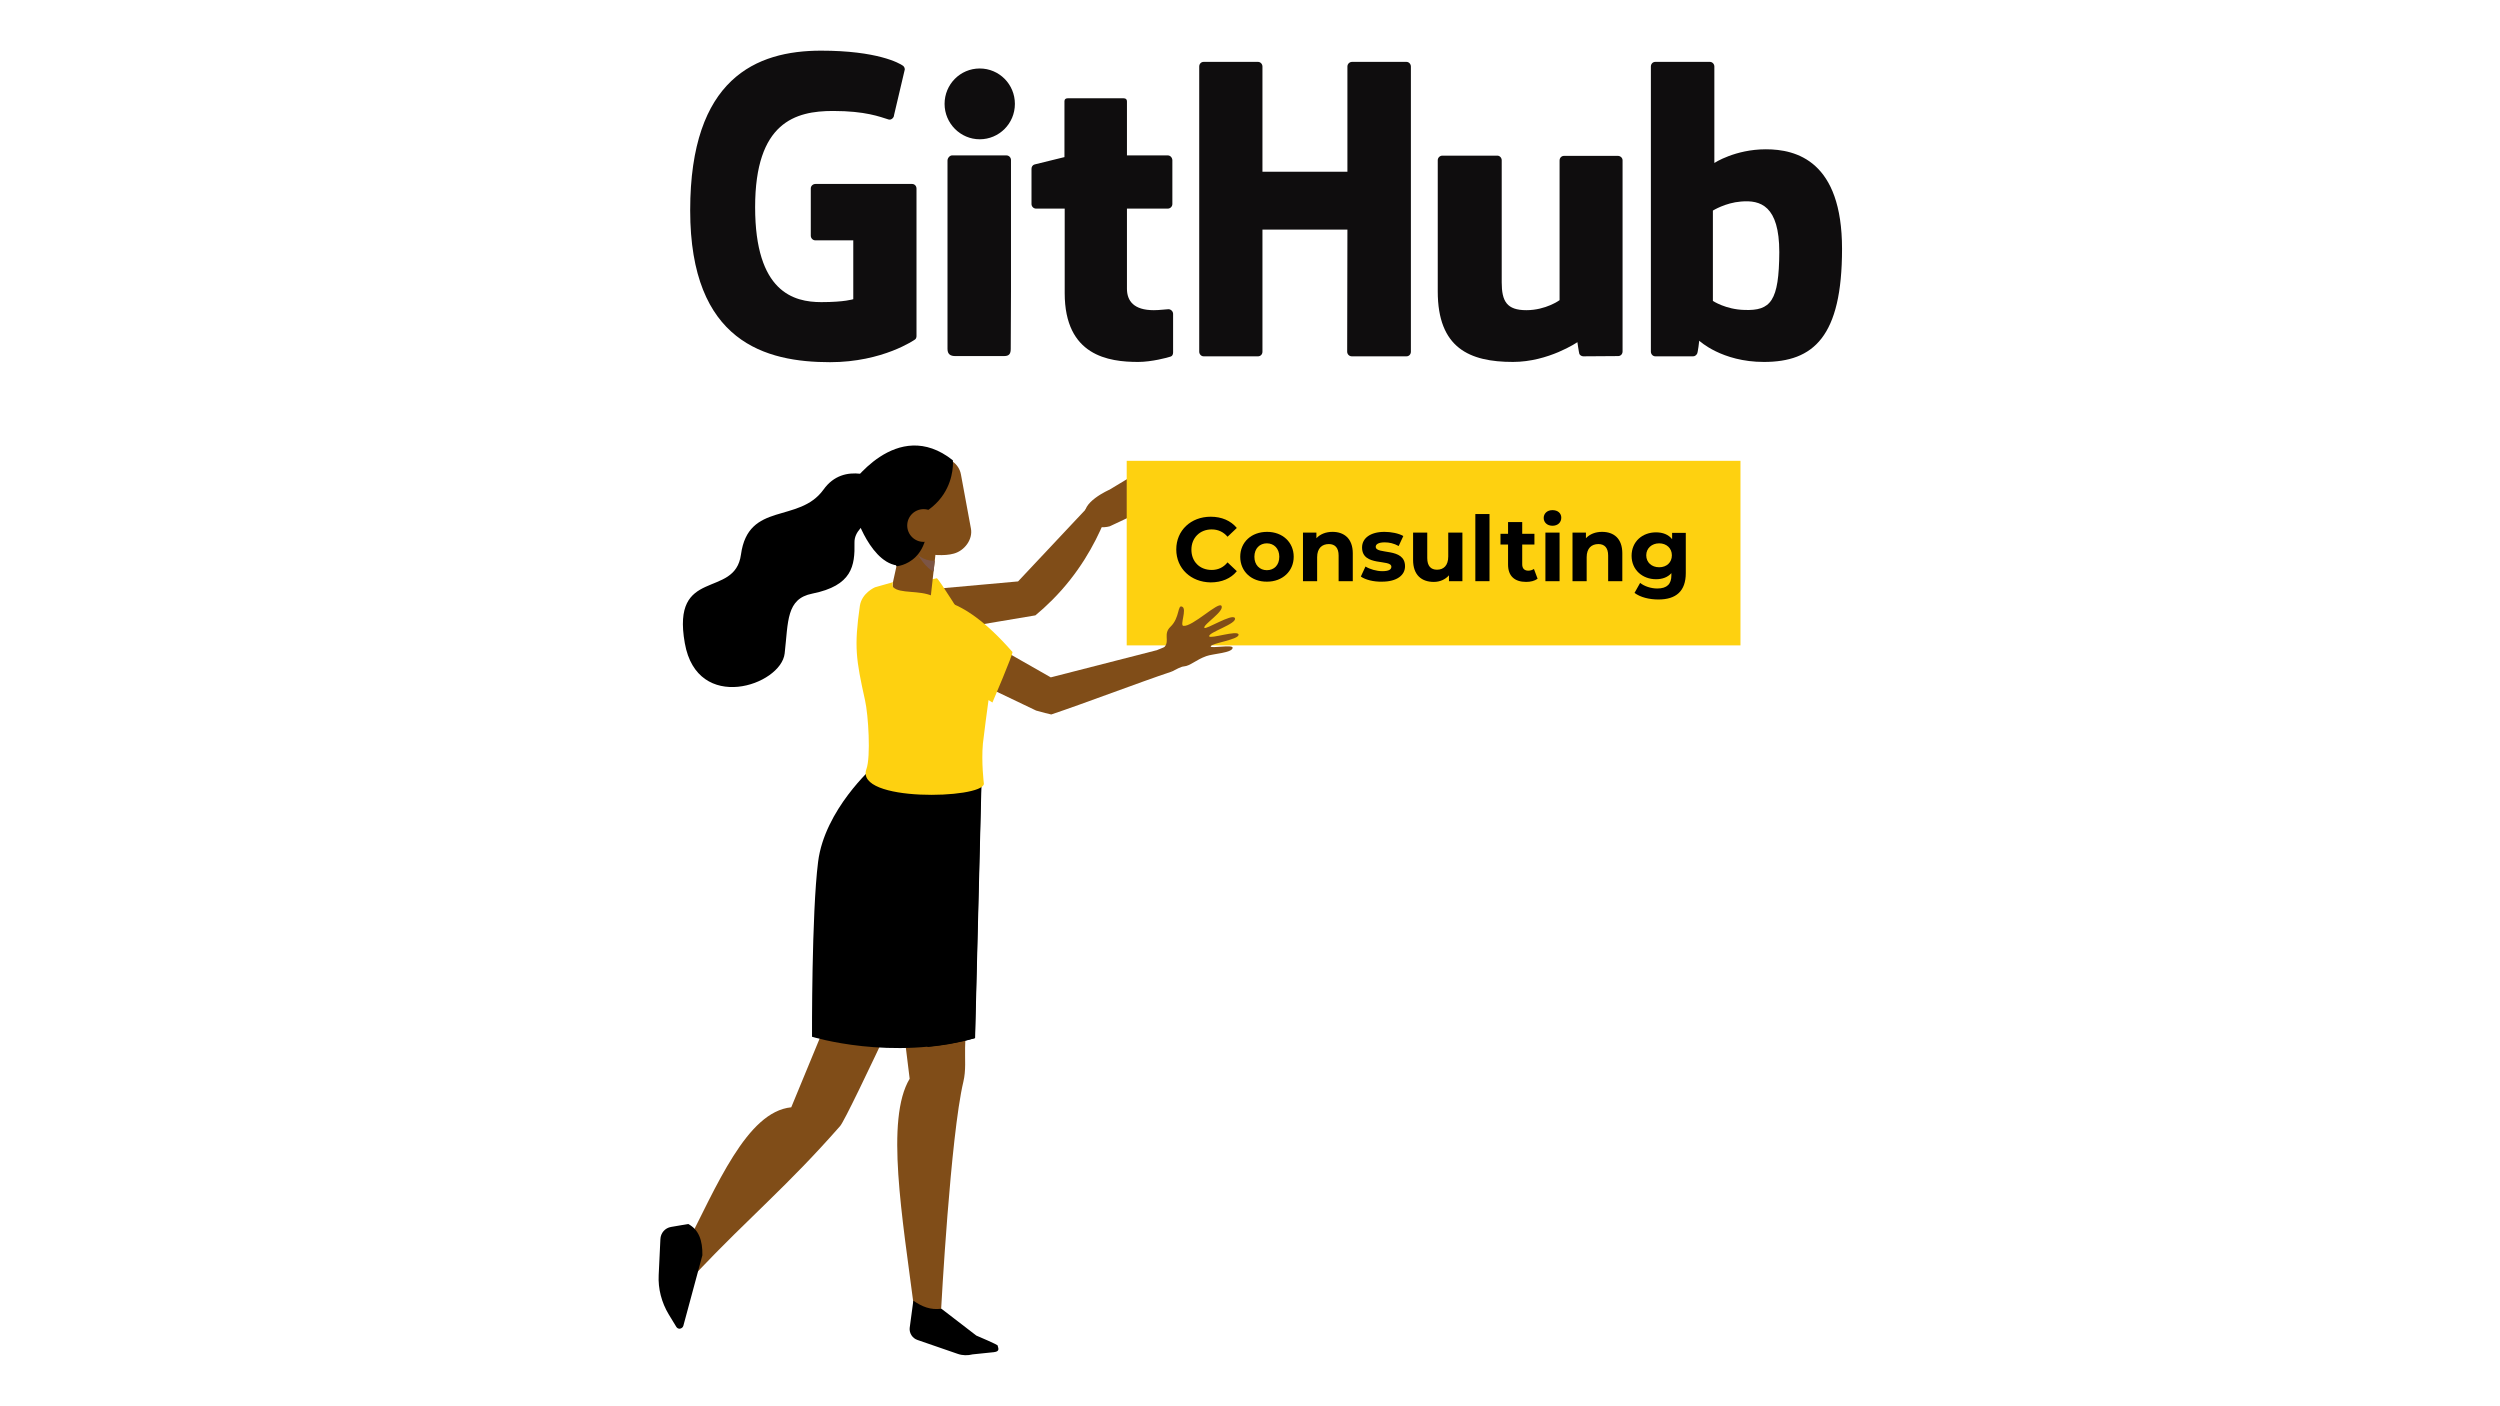
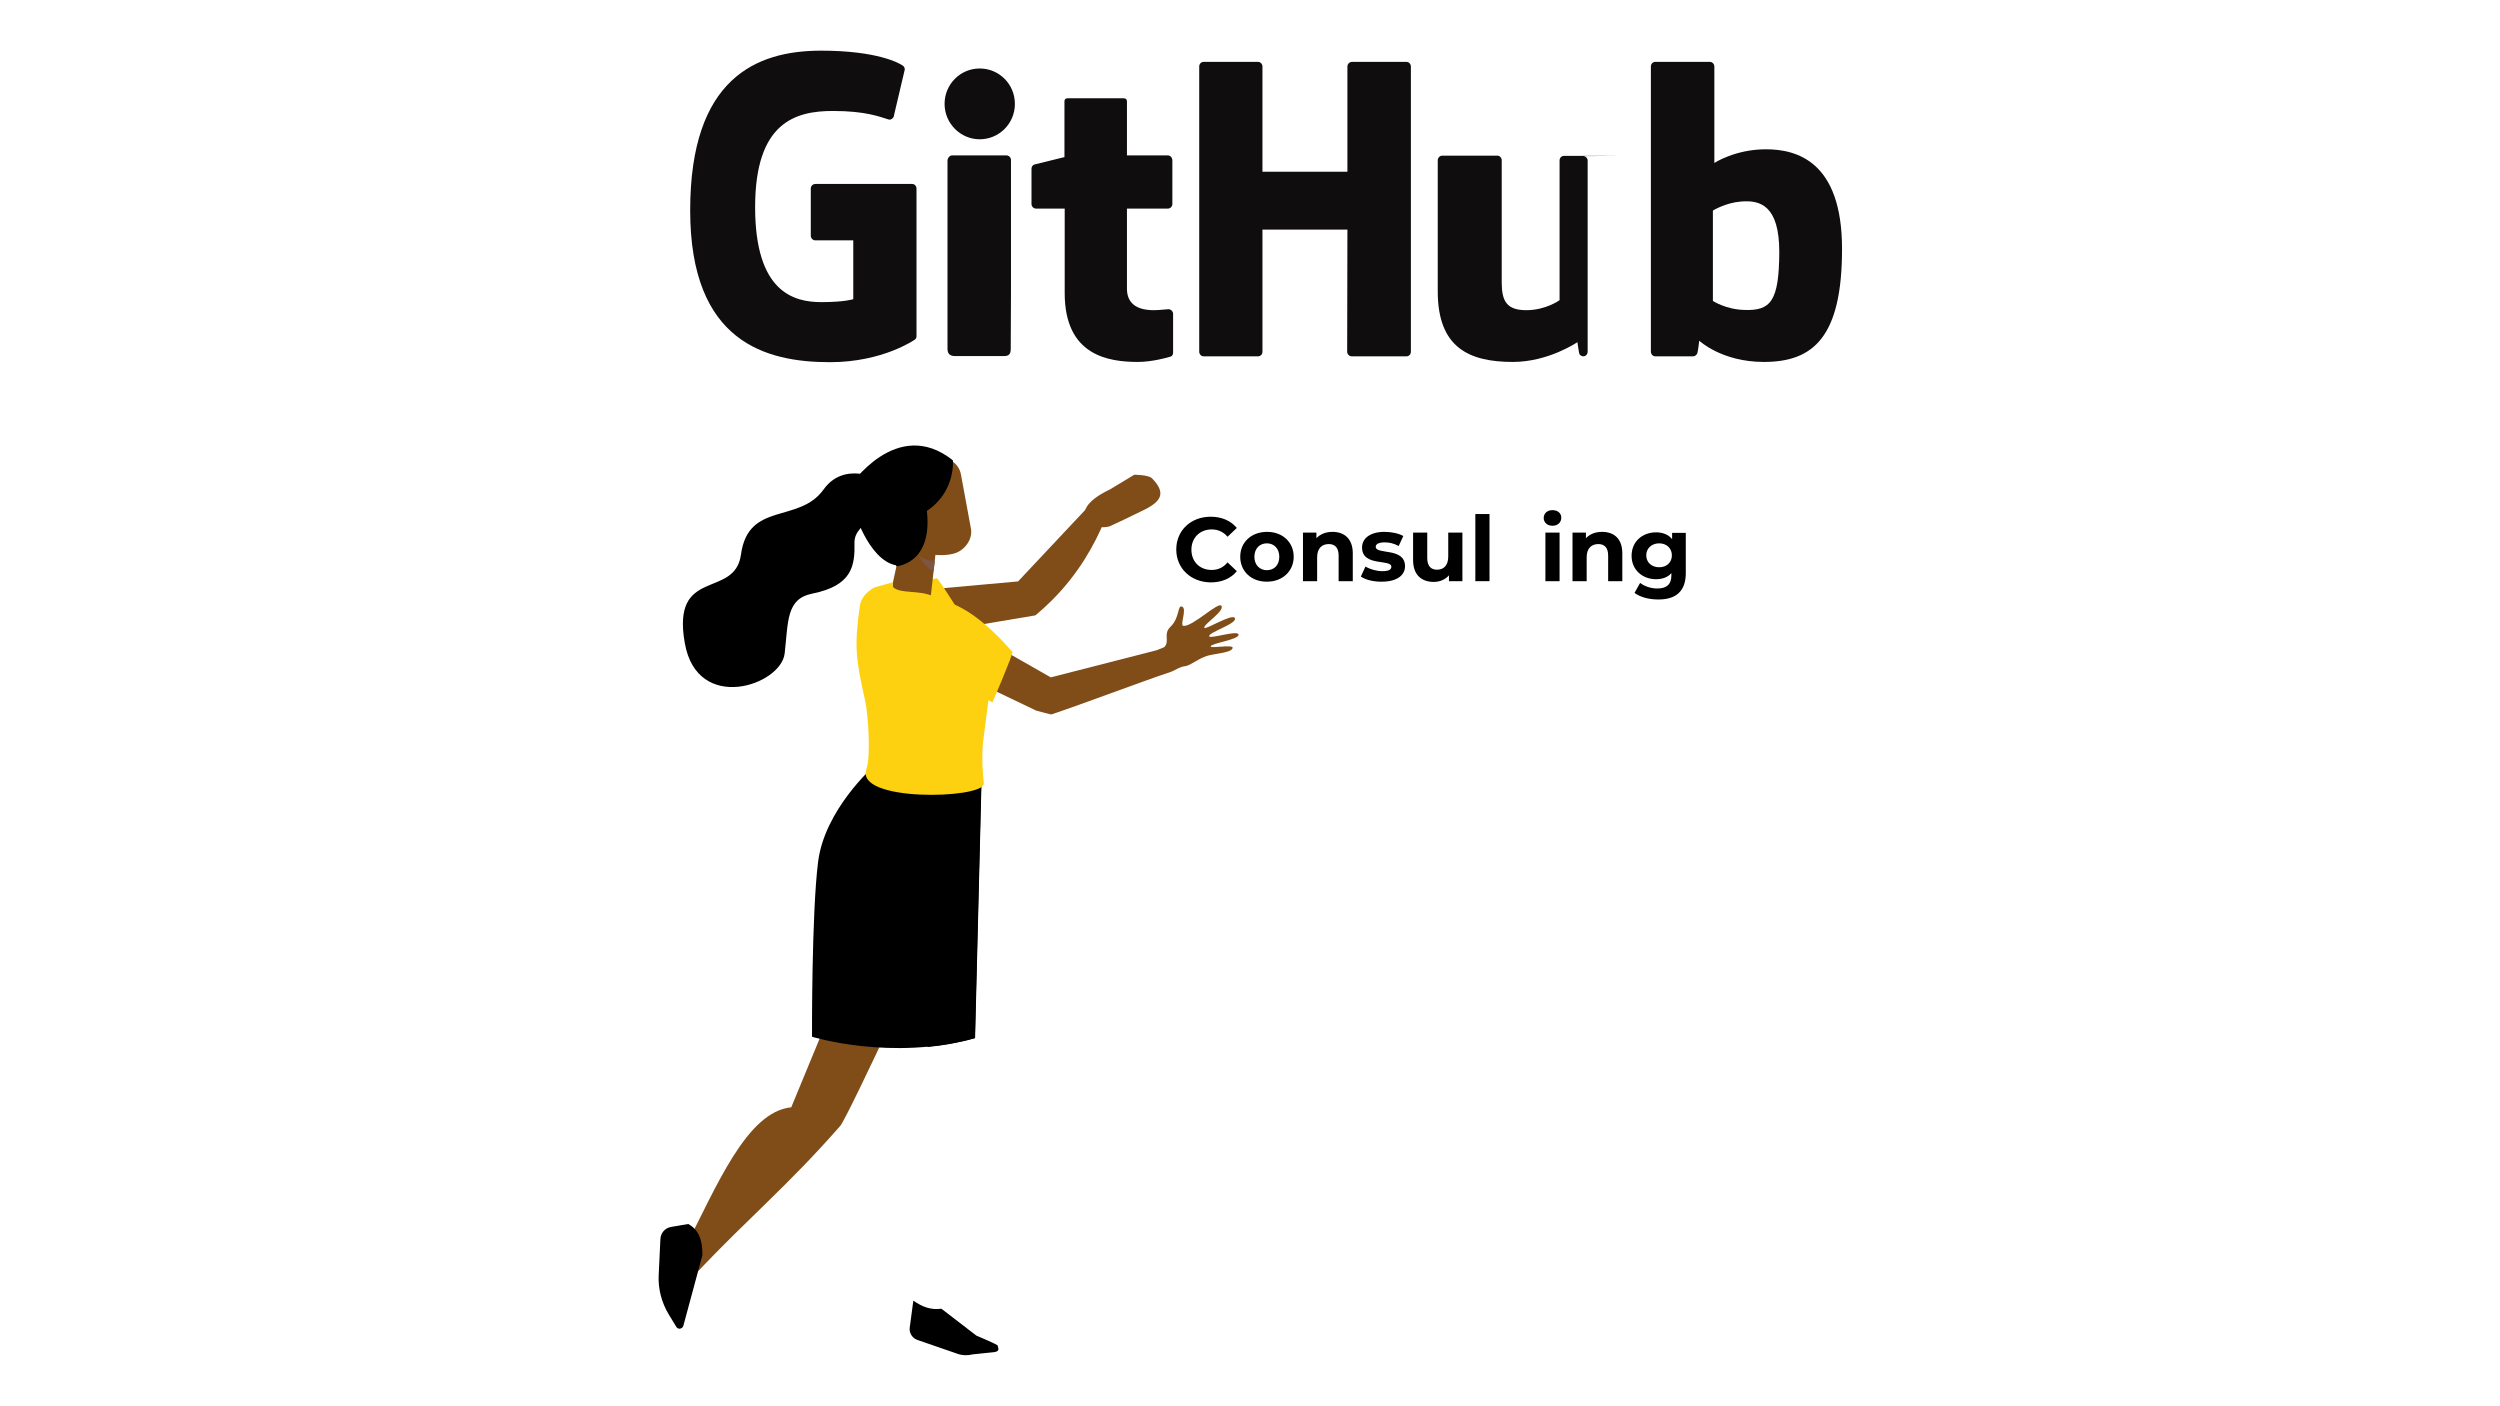
<svg xmlns="http://www.w3.org/2000/svg" id="Layer_1" data-name="Layer 1" viewBox="0 0 1024 576">
  <defs>
    <style>
      .cls-1 {
        fill: #7c5545;
      }

      .cls-1, .cls-2, .cls-3, .cls-4, .cls-5, .cls-6, .cls-7, .cls-8, .cls-9 {
        stroke-width: 0px;
      }

      .cls-1, .cls-2, .cls-3, .cls-4, .cls-9 {
        fill-rule: evenodd;
      }

      .cls-2 {
        fill: #c14627;
      }

      .cls-3, .cls-8 {
        fill: #fed110;
      }

      .cls-4, .cls-7 {
        fill: #804d18;
      }

      .cls-10 {
        isolation: isolate;
      }

      .cls-6 {
        fill: #0f0d0e;
      }
    </style>
  </defs>
  <path class="cls-4" d="M454.6,215.55s7.4-3.4,14.4-6.9c7.6-3.8,8-7.4,2.9-12.7-1.4-1.5-7.3-1.5-7.3-1.5l-10.1,6.1s-12.4,5.4-9.8,11.3c2.6,6,10,3.7,9.9,3.7h0Z" />
-   <path class="cls-8" d="M712.9,264.35h-251.4v-75.6h251.4v75.6h0Z" />
  <g class="cls-10">
    <path class="cls-5" d="M481.8,225.05c0-7.8,6-13.4,14.1-13.4,4.5,0,8.2,1.6,10.7,4.6l-3.8,3.6c-1.7-2-3.9-3-6.5-3-4.8,0-8.3,3.4-8.3,8.3s3.4,8.3,8.3,8.3c2.6,0,4.8-1,6.5-3.1l3.8,3.6c-2.4,3-6.2,4.6-10.7,4.6-8.1-.1-14.1-5.7-14.1-13.5Z" />
  </g>
  <g class="cls-10">
    <path class="cls-5" d="M508,228.05c0-6,4.6-10.2,11-10.2s10.9,4.3,10.9,10.2-4.6,10.2-10.9,10.2c-6.4.1-11-4.2-11-10.2ZM524,228.05c0-3.4-2.2-5.5-5.1-5.5s-5.1,2.1-5.1,5.5,2.2,5.5,5.1,5.5,5.1-2,5.1-5.5Z" />
    <path class="cls-5" d="M554.1,226.65v11.4h-5.8v-10.5c0-3.2-1.5-4.7-4-4.7-2.8,0-4.8,1.7-4.8,5.4v9.8h-5.8v-19.9h5.5v2.3c1.6-1.7,3.9-2.6,6.6-2.6,4.7,0,8.3,2.7,8.3,8.8Z" />
    <path class="cls-5" d="M557.4,236.15l1.9-4.1c1.8,1.1,4.5,1.9,6.9,1.9,2.7,0,3.7-.7,3.7-1.8,0-3.3-12,.1-12-7.9,0-3.8,3.4-6.4,9.2-6.4,2.7,0,5.8.6,7.7,1.7l-1.9,4.1c-2-1.1-3.9-1.5-5.7-1.5-2.6,0-3.7.8-3.7,1.8,0,3.4,12,.1,12,8,0,3.7-3.4,6.3-9.4,6.3-3.5.1-6.9-.8-8.7-2.1Z" />
    <path class="cls-5" d="M599,218.15v19.9h-5.5v-2.4c-1.5,1.7-3.7,2.7-6.2,2.7-5,0-8.5-2.8-8.5-9v-11.2h5.8v10.4c0,3.3,1.5,4.8,4,4.8,2.7,0,4.6-1.7,4.6-5.4v-9.8h5.8Z" />
  </g>
  <g class="cls-10">
    <path class="cls-5" d="M604.3,210.55h5.8v27.5h-5.8v-27.5Z" />
  </g>
  <g class="cls-10">
-     <path class="cls-5" d="M629.8,237.05c-1.2.9-2.9,1.3-4.7,1.3-4.7,0-7.4-2.4-7.4-7.1v-8.2h-3.1v-4.4h3.1v-4.8h5.8v4.8h5v4.4h-5v8.1c0,1.7.9,2.6,2.5,2.6.9,0,1.7-.3,2.3-.7l1.5,4Z" />
    <path class="cls-5" d="M632.3,212.15c0-1.8,1.4-3.2,3.6-3.2s3.6,1.3,3.6,3.1c0,1.9-1.4,3.3-3.6,3.3s-3.6-1.4-3.6-3.2ZM633,218.15h5.8v19.9h-5.8v-19.9Z" />
  </g>
  <g class="cls-10">
    <path class="cls-5" d="M664.5,226.65v11.4h-5.8v-10.5c0-3.2-1.5-4.7-4-4.7-2.8,0-4.8,1.7-4.8,5.4v9.8h-5.8v-19.9h5.5v2.3c1.6-1.7,3.9-2.6,6.6-2.6,4.8,0,8.3,2.7,8.3,8.8Z" />
  </g>
  <g class="cls-10">
    <path class="cls-5" d="M690.5,218.15v16.6c0,7.4-4,10.8-11.2,10.8-3.8,0-7.4-.9-9.8-2.7l2.3-4.1c1.7,1.4,4.5,2.3,7,2.3,4.1,0,5.8-1.9,5.8-5.4v-.9c-1.5,1.7-3.7,2.5-6.3,2.5-5.5,0-10-3.8-10-9.6s4.4-9.6,10-9.6c2.8,0,5.1.9,6.6,2.8v-2.6h5.6v-.1ZM684.8,227.45c0-2.9-2.2-4.9-5.2-4.9s-5.3,2-5.3,4.9,2.2,4.9,5.3,4.9,5.2-2,5.2-4.9Z" />
  </g>
  <path class="cls-6" d="M373.6,75.35h-39.6c-1,0-1.9.8-1.9,1.8v19.4c0,1,.8,1.9,1.9,1.9h15.5v24.1s-3.5,1.2-13.1,1.2c-11.3,0-27.1-4.1-27.1-38.9s16.5-39.4,31.9-39.4c13.4,0,19.2,2.4,22.8,3.5,1.1.3,2.2-.8,2.2-1.8l4.4-18.7c0-.5-.2-1.1-.7-1.5-1.5-1.1-10.6-6.2-33.6-6.2-26.5,0-53.6,11.3-53.6,65.4s31.1,62.2,57.3,62.2c21.7,0,34.8-9.3,34.8-9.3.5-.3.6-1.1.6-1.4v-60.4c0-1.1-.8-1.9-1.8-1.9h0Z" />
  <path class="cls-6" d="M577.9,27.25c0-1-.8-1.9-1.8-1.9h-22.3c-1,0-1.9.8-1.9,1.9v43.1h-34.8V27.25c0-1-.8-1.9-1.8-1.9h-22.3c-1,0-1.8.8-1.8,1.9v116.8c0,1,.8,1.9,1.8,1.9h22.3c1,0,1.8-.8,1.8-1.9v-50h34.8l-.1,50c0,1,.8,1.9,1.9,1.9h22.4c1,0,1.8-.8,1.8-1.9V27.25h0Z" />
  <path class="cls-6" d="M415.7,42.55c0-8-6.4-14.5-14.4-14.5s-14.4,6.5-14.4,14.5,6.5,14.5,14.4,14.5,14.4-6.4,14.4-14.5Z" />
  <path class="cls-6" d="M414.1,119.45v-53.9c0-1-.8-1.9-1.9-1.9h-22.2c-1,0-1.9,1.1-1.9,2.1v77.2c0,2.3,1.4,2.9,3.2,2.9h20c2.2,0,2.7-1.1,2.7-3l.1-23.4h0Z" />
-   <path class="cls-6" d="M662.7,63.85h-22.1c-1,0-1.8.8-1.8,1.9v57.2s-5.6,4.1-13.6,4.1-10.1-3.6-10.1-11.4v-50c0-1-.8-1.9-1.8-1.9h-22.5c-1,0-1.9.8-1.9,1.9v53.7c0,23.2,13,28.9,30.8,28.9,14.6,0,26.4-8.1,26.4-8.1,0,0,.6,4.2.8,4.8.2.5.9,1,1.6,1l14.3-.1c1,0,1.8-.8,1.8-1.9v-78.3c0-1-.9-1.8-1.9-1.8h0Z" />
+   <path class="cls-6" d="M662.7,63.85h-22.1c-1,0-1.8.8-1.8,1.9v57.2s-5.6,4.1-13.6,4.1-10.1-3.6-10.1-11.4v-50c0-1-.8-1.9-1.8-1.9h-22.5c-1,0-1.9.8-1.9,1.9v53.7c0,23.2,13,28.9,30.8,28.9,14.6,0,26.4-8.1,26.4-8.1,0,0,.6,4.2.8,4.8.2.5.9,1,1.6,1c1,0,1.8-.8,1.8-1.9v-78.3c0-1-.9-1.8-1.9-1.8h0Z" />
  <path class="cls-6" d="M723.3,61.15c-12.6,0-21.1,5.6-21.1,5.6V27.25c0-1-.8-1.9-1.8-1.9h-22.4c-1,0-1.8.8-1.8,1.9v116.8c0,1,.8,1.9,1.8,1.9h15.5c.7,0,1.2-.4,1.6-1s.9-5.4.9-5.4c0,0,9.2,8.7,26.5,8.7,20.3,0,32-10.3,32-46.3s-18.7-40.8-31.2-40.8h0ZM714.5,126.95c-7.7-.2-12.9-3.7-12.9-3.7v-37s5.1-3.2,11.5-3.7c8-.7,15.7,1.7,15.7,20.7-.1,20.1-3.5,24.1-14.3,23.7h0Z" />
  <path class="cls-6" d="M478.3,63.65h-16.7v-22.1c0-.8-.4-1.3-1.4-1.3h-22.8c-.9,0-1.4.4-1.4,1.2v22.9s-11.4,2.8-12.2,3c-.8.2-1.3.9-1.3,1.8v14.4c0,1,.8,1.9,1.9,1.9h11.7v34.6c0,25.7,18,28.2,30.1,28.2,5.5,0,12.2-1.8,13.3-2.2.7-.2,1-.9,1-1.7v-15.8c0-1-.9-1.9-1.9-1.9s-3.5.4-6,.4c-8.2,0-11-3.8-11-8.8v-32.8h16.7c1,0,1.9-.8,1.9-1.9v-18c-.1-1.1-.9-1.9-1.9-1.9h0Z" />
  <path class="cls-4" d="M372.2,254.65l-9.6-11.6,54.4-4.9,29.3-31.2,6,6.6c-4,9.6-10.5,21.4-21.3,32.2-2.3,2.3-4.6,4.4-6.9,6.3-10.7,1.8-21.4,3.6-32.1,5.4l-19.8-2.8h0Z" />
  <path class="cls-4" d="M384.9,375.85s-37.5,81.7-40.8,85.4c-21.6,24.6-36.5,36.6-59.1,60.4l-4.6-10.2c13.2-25.7,25.5-56.1,43.7-57.9l32-77.5,28.8-.2h0Z" />
  <path class="cls-9" d="M287.7,514.15l-7.8,28.9c-.2.7-.8,1.1-1.5,1.2h0c-.6,0-1.1-.3-1.4-.8l-3.1-5.1c-2.9-4.8-4.4-10.5-4.1-16.1l.7-14.7c.1-2.5,1.9-4.6,4.4-5l7-1.2c4.3,2.3,5.9,6.7,5.8,12.8h0Z" />
-   <path class="cls-4" d="M400.7,323.95s-4.9,81.8-5.4,105.2c-.1,4.7.4,9.3-.7,13.9-5.3,22.3-9.1,93-9.1,93-2.5,1.6-6.7.8-11.1-.3-4.8-37.2-11.8-77.3-1.8-93.9l-11.5-93.4,22.2-5.2,17.4-19.3h0Z" />
  <path class="cls-2" d="M383.4,403.85l-12.8,18.6-1.8-15.2,14.6-3.4Z" />
  <path class="cls-9" d="M385.6,536.05l14.3,11c.5.3,9,3.7,8.8,4.2h0c-.1.5,1.3,2.3-1.6,2.6l-8.7.9c-2,.5-4.1.5-6.1-.2l-16.5-5.7c-2.1-.7-3.4-2.8-3.2-4.9l1.5-11.2c3.6,2.5,7.1,3.9,11.5,3.3h0Z" />
  <path class="cls-9" d="M357.6,314.15s-19.8,17.5-22.5,38.8c-2.7,21.3-2.5,71.7-2.5,71.7,0,0,32.6,10.1,66.8.5l2.7-107.8-44.5-3.2h0Z" />
  <path class="cls-9" d="M395.1,313.35c-17.6,19.7-8.1,57.2-10.2,72.5-2.7,20.7-8.5,26.5-5,43,6.3-.6,12.8-1.7,19.4-3.6l2.7-107.8-6.9-4.1h0Z" />
  <path class="cls-9" d="M350.8,211.55c-.2.2,7.8,24.1,21.4,19.6,13.6-4.4.2-32.2.2-32.2l-21.6,12.6h0Z" />
  <path class="cls-3" d="M366.1,268.85l29.8-13.4s-11.5-18.7-12.2-18.6c-38.8,8-30,33-30,33l12.4-1h0Z" />
  <path class="cls-4" d="M383.5,224.15s-1.2,10.8-2.2,19.6c-.3,2.4-1.8,4.4-4,5.3s-4.7.6-6.6-.9c-.6-.5-1.2-.9-1.8-1.4-2.6-2-3.8-5.3-3.1-8.5,1.8-8.2,5.1-23.1,5.1-23.1l12.6,9h0Z" />
  <path class="cls-1" d="M382.9,229.65s-3.5.5-6.9-2.3c0,0,3.4,5.6,6.4,6.7l.5-4.4h0Z" />
  <path class="cls-4" d="M362,200.05c-.8-4.4,2.1-8.7,6.6-9.5,4.7-.9,10.7-2,15.5-2.8,4.4-.8,8.7,2.1,9.5,6.6,1.2,6.5,2.9,15.7,4.1,22.2.8,4.4-2.6,9-7,10.2-7.6,2.2-23.4-1.7-24.2-6.1-1.3-6.6-3.3-14.1-4.5-20.6h0Z" />
  <path class="cls-9" d="M347.9,199.45s19.3-29.3,42.4-10.9c0,0,2.7,28-38.6,27-11.5-.3-3.8-16.1-3.8-16.1h0Z" />
  <path class="cls-4" d="M384.2,265.45l-1.2-15,47.4,27,43.3-11.1,6.1,4.2.2,4.5c-14,4.7-35.4,12.9-49.4,17.6-1.2-.3-3.5-.8-6.2-1.6l-25.5-12.2h0l-14.7-13.4h0Z" />
  <path class="cls-3" d="M404.9,286.75l1.6,1s8.6-20.1,8.2-20.7c-10.9-12.5-19.7-18.3-26.6-20.5-2.1-.7-4.1-1.5-6.1-2.4-5.4-2.5-13.4-.9-16.1-3.6-.7-.7-.1-2.1-.1-2.1l-7.4,2.1s-5.4,2.3-6.2,7.6c-2.4,16.7-1.6,21.9,2.1,38.6,1.4,6.1,2.4,23.3.6,28.2-5,13.7,47.6,12.3,48.1,6.1,0,0-1.1-8.9-.4-16.5.7-6.2,1.6-12.5,2.3-17.8h0Z" />
  <path class="cls-9" d="M357.7,211.55c6.5-5.7,3.2-16.5-5.3-17.5-5.2-.6-10.9.6-15.1,6.5-10.1,14-30.8,4.7-33.8,26.6-2.5,18.4-28.6,4.8-23,36.3,5.1,28.9,39.4,17.3,40.9,4.2,1.5-13.1.6-22.4,11.3-24.5,16.4-3.3,17.5-11.4,17.3-20.9-.1-4.5,3.8-7.3,7.7-10.7h0Z" />
  <path class="cls-9" d="M367.2,231.95s17-1.1,11.7-27.4c-5.3-26.3-18.3,10.7-18.3,10.7l6.6,16.7h0Z" />
-   <path class="cls-4" d="M385,215.25c0,3.7-3,6.7-6.7,6.7s-6.7-3-6.7-6.7,3-6.7,6.7-6.7,6.7,3,6.7,6.7Z" />
  <path class="cls-7" d="M473.7,266.45c.4-.4,3-1.1,3.4-1.6,2-2.5-.7-5.2,2.3-8.1,4-3.8,2.8-9.4,4.9-8.2,1.9,1-1.1,7.6.4,7.8,3.7.5,14.4-10.1,15.6-8.2,1.4,2.2-7.6,7.7-7,9,.4,1,11.4-6,12.5-4,1.2,2.3-11.1,5.9-10.5,7.5.5,1.1,11.5-2.6,12-.8.6,2.1-11.3,3.6-11.4,4.9-.1,1,9.1-.9,9,.6-.2,2.1-8.1,2.4-10.8,3.4-4.2,1.5-6.6,4-9.1,4.2-1.4.1-3.3,1.3-5,2.1-1.2-2.8-5.1-5.6-6.3-8.6h0Z" />
</svg>